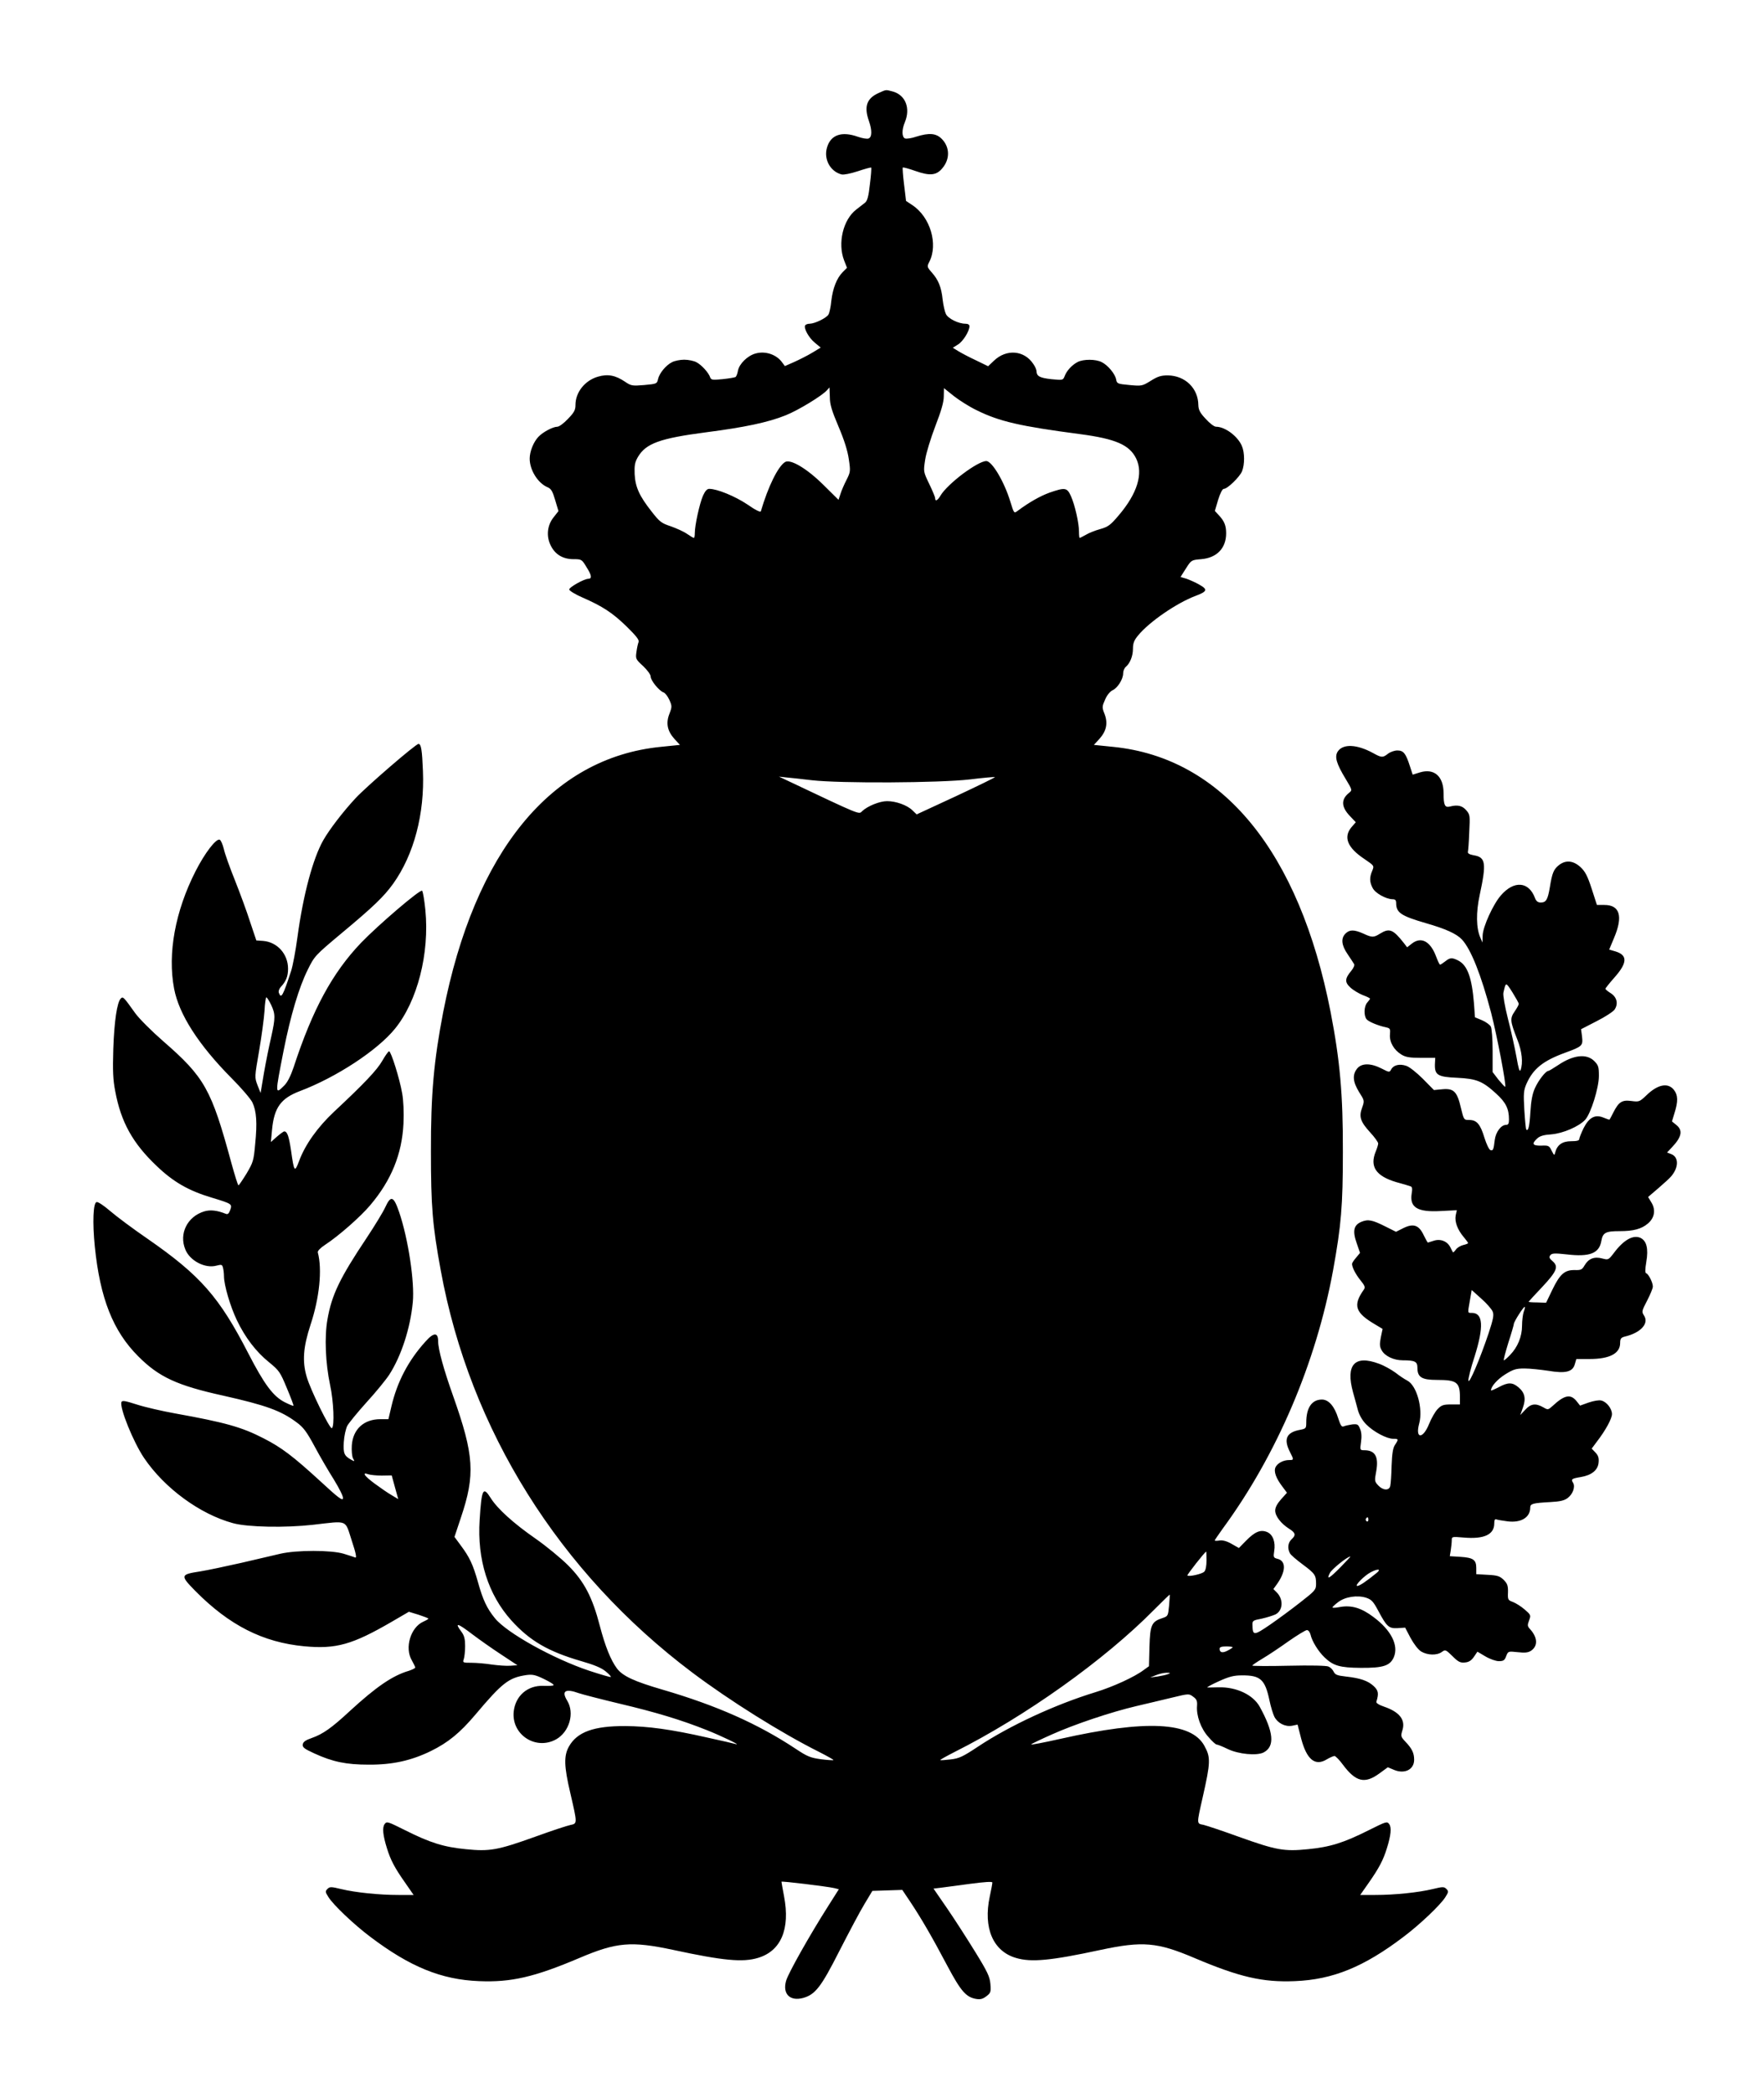
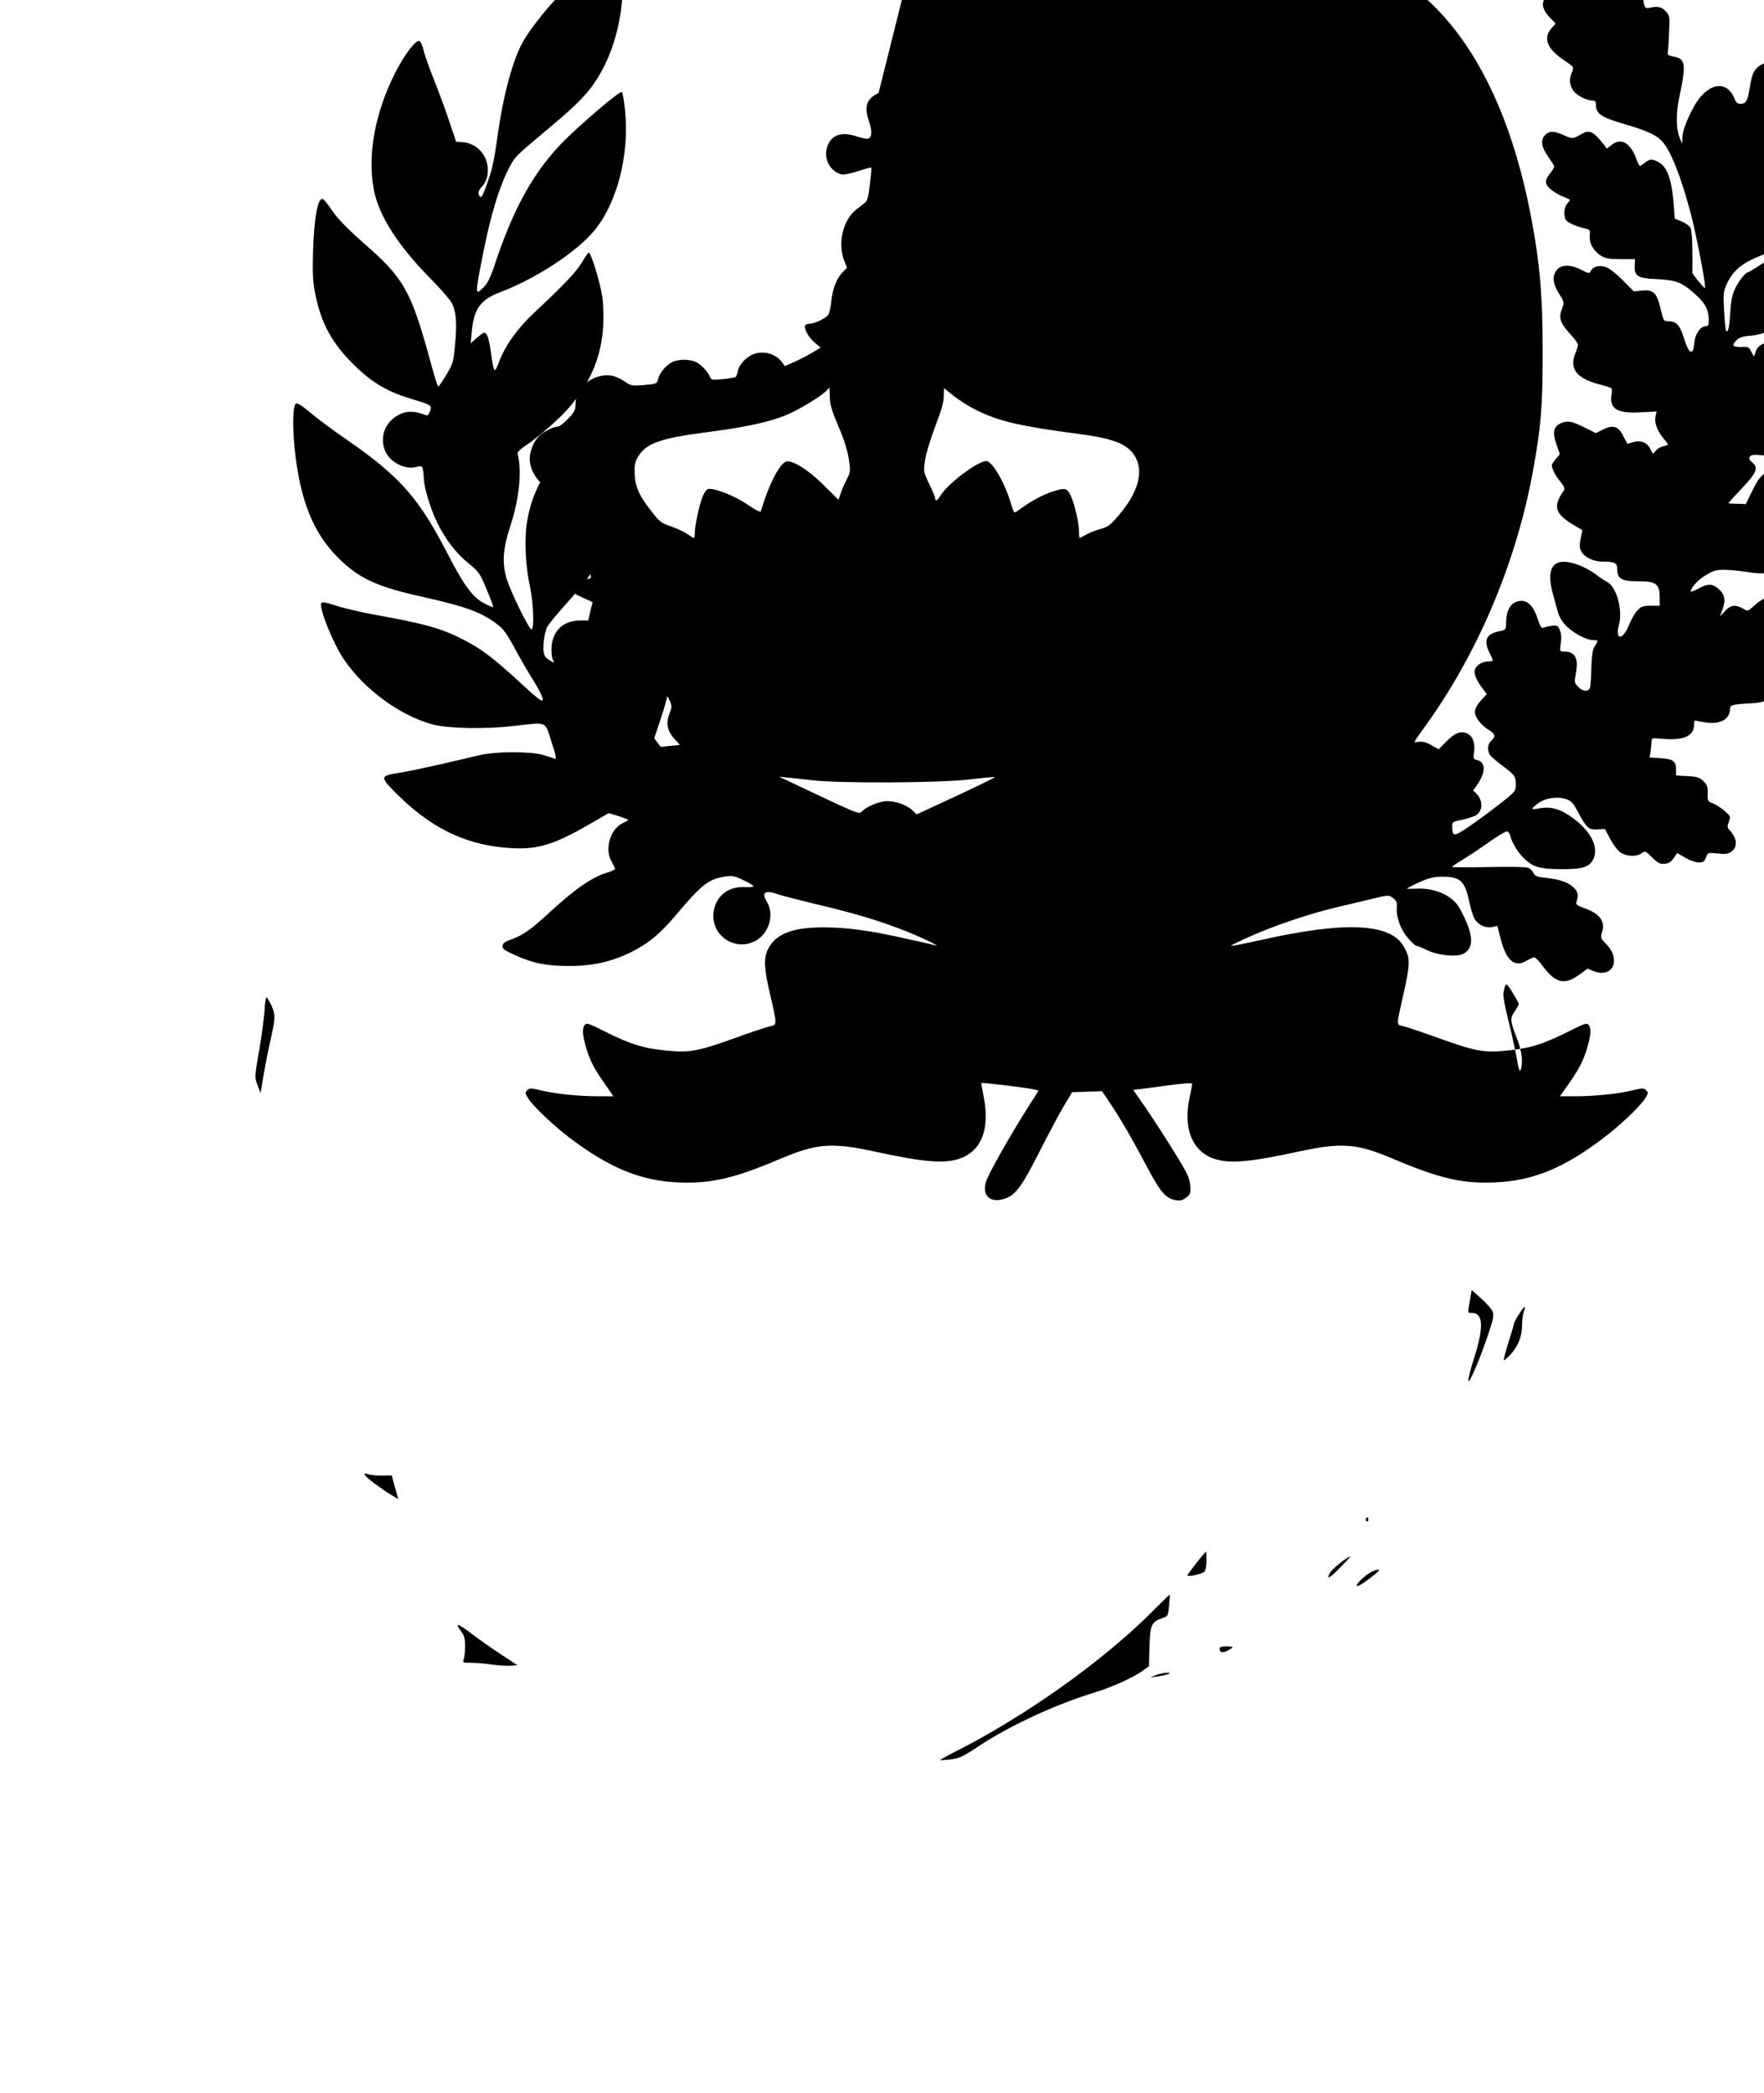
<svg xmlns="http://www.w3.org/2000/svg" version="1.0" width="1079pt" height="1280pt" viewBox="0 0 1079 1280" preserveAspectRatio="xMidYMid meet">
  <g transform="translate(0,1280) scale(0.1,-0.1)" fill="#000000" stroke="none">
-     <path d="M5374 12231 c-73 -33 -90 -83 -59 -171 20 -57 19 -99 -2 -107 -9 -4 -38 1 -64 10 -100 36 -167 13 -190 -64 -22 -72 19 -148 89 -166 14 -3 54 5 100 20 42 14 78 24 81 22 2 -3 -1 -49 -8 -102 -8 -75 -16 -102 -30 -113 -11 -8 -35 -27 -54 -42 -80 -62 -114 -205 -74 -310 l18 -46 -26 -26 c-37 -37 -61 -100 -70 -176 -3 -35 -11 -72 -17 -83 -11 -21 -82 -56 -115 -57 -12 0 -24 -4 -28 -10 -10 -17 22 -76 59 -106 l36 -30 -53 -32 c-28 -17 -78 -42 -109 -56 l-57 -25 -15 20 c-34 50 -103 74 -164 57 -49 -13 -100 -63 -108 -105 -3 -18 -10 -36 -15 -39 -5 -3 -41 -9 -79 -13 -62 -6 -70 -5 -76 11 -9 28 -53 77 -85 93 -15 8 -49 15 -74 15 -25 0 -59 -7 -74 -15 -38 -19 -78 -68 -86 -104 -6 -28 -8 -29 -84 -36 -73 -6 -80 -5 -116 19 -60 41 -107 50 -168 32 -79 -23 -137 -95 -137 -173 0 -31 -8 -46 -46 -85 -25 -27 -54 -48 -65 -48 -27 0 -89 -33 -116 -62 -30 -32 -53 -90 -53 -133 0 -70 50 -150 109 -175 22 -9 31 -24 47 -79 l20 -67 -29 -37 c-40 -49 -47 -117 -18 -174 27 -55 75 -83 139 -83 50 0 51 -1 81 -51 30 -47 33 -69 10 -69 -26 0 -120 -53 -117 -66 2 -8 38 -30 82 -49 121 -53 183 -93 269 -177 59 -58 78 -82 73 -95 -4 -9 -10 -37 -13 -61 -6 -41 -4 -45 41 -86 26 -25 46 -52 46 -64 0 -24 52 -88 79 -97 9 -3 25 -23 35 -45 17 -38 17 -43 1 -85 -23 -58 -13 -106 30 -154 l34 -37 -118 -12 c-669 -67 -1138 -640 -1330 -1622 -57 -296 -76 -501 -75 -855 0 -331 9 -448 60 -725 178 -975 725 -1848 1539 -2460 229 -172 543 -369 777 -486 49 -25 88 -47 86 -49 -2 -2 -36 0 -76 5 -64 9 -83 16 -155 64 -231 153 -484 265 -812 361 -175 51 -245 83 -281 130 -38 51 -72 135 -105 261 -45 174 -95 271 -194 370 -44 44 -134 118 -200 164 -134 93 -232 182 -273 247 -47 75 -56 58 -68 -133 -16 -243 52 -457 194 -615 113 -125 225 -190 428 -249 77 -22 123 -41 148 -62 21 -17 35 -32 32 -35 -2 -2 -61 15 -131 38 -219 73 -506 232 -578 322 -48 59 -73 111 -103 219 -31 110 -52 154 -105 225 l-39 53 39 117 c89 264 81 382 -47 744 -58 163 -92 286 -92 336 0 55 -27 55 -78 -3 -105 -116 -173 -247 -208 -397 l-18 -77 -49 0 c-101 0 -168 -61 -175 -160 -2 -33 1 -66 7 -79 12 -21 11 -21 -11 -9 -43 24 -49 39 -45 108 2 36 12 80 21 99 10 18 63 83 118 144 56 61 118 137 139 169 74 115 129 285 144 443 12 124 -28 388 -83 550 -34 100 -51 106 -85 32 -13 -29 -65 -114 -114 -188 -165 -247 -214 -349 -240 -499 -19 -106 -12 -268 16 -400 22 -101 28 -254 11 -265 -12 -8 -131 234 -154 314 -28 95 -21 182 23 317 55 165 73 339 45 444 -2 9 15 27 44 46 83 54 217 172 276 242 130 153 195 314 204 500 3 70 0 141 -8 185 -15 88 -68 257 -80 257 -5 0 -23 -26 -41 -57 -32 -57 -111 -140 -296 -313 -100 -94 -176 -200 -213 -300 -28 -74 -31 -69 -50 65 -13 86 -23 115 -41 115 -5 0 -25 -15 -45 -32 l-37 -33 7 75 c13 136 54 192 169 236 223 84 475 249 583 382 137 168 212 460 186 726 -6 60 -15 113 -20 118 -11 11 -268 -209 -373 -318 -175 -183 -297 -407 -413 -762 -18 -53 -38 -93 -58 -112 -56 -56 -56 -55 -3 215 43 216 94 387 148 495 41 83 45 87 205 221 197 164 260 225 317 304 127 178 193 427 182 690 -5 128 -11 165 -27 165 -17 0 -319 -261 -385 -332 -77 -83 -160 -191 -198 -258 -63 -112 -122 -331 -157 -588 -11 -84 -29 -179 -39 -210 -50 -153 -61 -173 -75 -135 -4 9 1 25 12 37 32 34 44 65 44 111 0 90 -66 163 -152 170 l-42 3 -38 113 c-20 63 -62 177 -93 255 -31 77 -62 163 -68 192 -7 28 -18 53 -25 56 -22 9 -91 -81 -148 -193 -124 -244 -172 -503 -131 -718 30 -157 148 -342 352 -548 60 -60 117 -127 127 -148 25 -53 30 -124 17 -253 -9 -104 -13 -114 -53 -182 -24 -39 -46 -71 -49 -72 -4 0 -23 62 -44 138 -122 450 -163 523 -417 744 -70 61 -146 137 -170 170 -73 102 -75 104 -89 91 -23 -23 -40 -138 -46 -308 -4 -136 -2 -188 12 -260 35 -188 107 -318 254 -457 101 -97 195 -151 336 -193 125 -38 126 -39 113 -76 -8 -22 -15 -28 -27 -23 -52 21 -94 26 -131 15 -104 -31 -157 -137 -116 -234 28 -69 122 -117 190 -98 31 8 35 7 40 -13 3 -11 6 -35 6 -52 0 -54 39 -186 79 -269 50 -105 118 -194 198 -258 61 -50 67 -59 108 -158 24 -57 42 -105 40 -107 -2 -2 -26 8 -54 22 -70 36 -124 108 -222 298 -178 346 -293 477 -616 701 -89 61 -192 138 -229 170 -37 32 -74 57 -83 55 -21 -4 -26 -124 -11 -273 32 -315 111 -516 265 -670 126 -127 238 -179 520 -241 262 -59 354 -92 450 -164 41 -30 61 -57 109 -146 32 -60 85 -151 118 -203 33 -54 58 -103 56 -115 -2 -17 -28 2 -137 103 -168 154 -239 208 -349 264 -134 69 -235 97 -540 152 -78 14 -183 38 -233 54 -72 23 -91 27 -96 16 -13 -34 72 -244 138 -342 125 -185 342 -344 544 -399 91 -25 321 -29 489 -10 218 25 195 34 237 -95 26 -78 32 -109 22 -105 -7 3 -39 13 -71 23 -76 23 -288 23 -387 0 -38 -9 -146 -34 -240 -56 -93 -21 -206 -45 -250 -52 -123 -19 -124 -24 -30 -120 208 -210 413 -314 666 -338 194 -18 293 9 537 151 l103 60 59 -18 c33 -11 60 -21 60 -24 0 -3 -14 -11 -30 -18 -79 -35 -116 -161 -71 -237 11 -20 21 -40 21 -44 0 -4 -18 -13 -39 -20 -100 -29 -201 -99 -360 -245 -113 -105 -166 -142 -234 -166 -38 -13 -53 -24 -55 -39 -3 -18 9 -27 70 -55 113 -52 196 -69 333 -69 146 -1 261 25 380 83 106 52 178 111 272 222 166 197 205 227 313 243 38 5 56 1 109 -25 35 -17 61 -33 57 -37 -3 -4 -31 -5 -61 -4 -98 4 -173 -61 -183 -159 -13 -141 136 -237 260 -168 81 46 114 161 67 237 -36 59 -11 75 72 45 24 -8 136 -37 249 -64 220 -52 376 -99 534 -162 88 -35 215 -96 176 -85 -9 3 -88 21 -175 40 -221 50 -360 69 -500 70 -193 1 -295 -36 -345 -125 -32 -57 -30 -121 8 -283 44 -190 44 -188 1 -197 -20 -4 -117 -36 -216 -72 -229 -82 -277 -91 -424 -76 -134 13 -218 39 -371 116 -106 53 -112 55 -125 38 -16 -21 -11 -69 14 -149 22 -71 47 -119 109 -207 l54 -78 -92 0 c-119 0 -264 15 -351 36 -62 15 -70 15 -84 1 -14 -14 -14 -19 6 -50 28 -46 156 -168 256 -243 242 -183 434 -262 665 -271 196 -8 337 24 615 142 226 96 315 104 573 49 306 -66 425 -77 518 -49 141 42 198 176 160 376 -9 47 -16 88 -16 90 0 5 280 -29 323 -39 l28 -7 -64 -101 c-114 -179 -247 -415 -259 -460 -22 -80 24 -125 104 -104 75 21 110 66 223 289 58 113 126 242 153 286 l48 80 91 3 92 3 49 -73 c66 -99 133 -214 227 -392 83 -156 115 -192 177 -202 25 -4 40 0 62 17 26 20 28 26 24 75 -4 44 -17 73 -93 196 -48 78 -125 198 -171 265 l-84 122 43 5 c23 3 104 14 180 24 91 12 137 15 137 8 0 -6 -7 -45 -16 -86 -41 -191 20 -334 160 -375 93 -28 212 -17 518 49 258 55 347 47 573 -49 278 -118 419 -150 615 -142 232 9 423 87 665 271 100 75 228 197 256 243 20 31 20 36 6 50 -14 14 -22 14 -84 -1 -87 -21 -232 -36 -351 -36 l-92 0 54 77 c62 89 87 137 109 208 25 80 30 128 14 149 -13 17 -19 15 -125 -38 -153 -77 -237 -103 -371 -116 -147 -15 -195 -6 -424 76 -99 36 -196 68 -216 73 -42 8 -42 2 -5 166 49 217 50 246 11 317 -80 147 -357 161 -880 43 -103 -23 -185 -39 -180 -34 4 4 60 31 123 59 142 64 367 139 520 175 63 15 162 38 219 52 103 25 104 25 130 5 21 -15 25 -26 23 -55 -5 -60 23 -139 69 -190 22 -26 45 -47 51 -47 6 0 36 -12 67 -27 65 -32 179 -43 221 -21 69 37 61 124 -25 280 -41 73 -143 121 -252 118 -32 -1 -62 -1 -68 -1 -5 1 26 18 70 38 64 29 93 36 141 36 114 1 142 -25 169 -153 8 -39 22 -84 30 -100 20 -39 66 -63 109 -55 l33 7 22 -86 c34 -128 85 -170 156 -127 20 12 42 21 48 21 7 -1 30 -24 51 -53 79 -106 134 -119 223 -54 l52 38 38 -16 c65 -27 123 2 123 62 0 41 -13 68 -53 110 -29 31 -30 34 -18 73 18 62 -19 109 -111 141 -33 11 -52 23 -49 31 16 51 12 69 -17 96 -35 32 -80 48 -170 58 -53 6 -65 11 -74 29 -6 13 -20 27 -32 32 -12 6 -110 8 -243 5 -123 -3 -223 -2 -223 1 0 3 28 22 63 43 34 20 106 68 159 106 53 37 104 68 112 68 9 0 18 -12 22 -27 9 -41 48 -104 86 -140 53 -51 93 -63 221 -64 139 -1 180 13 203 66 30 72 -17 165 -125 245 -74 56 -135 74 -206 61 -25 -5 -45 -6 -45 -2 1 3 16 18 35 32 43 33 117 44 171 27 33 -11 44 -23 74 -79 52 -98 65 -110 119 -107 l46 3 33 -63 c21 -38 46 -71 65 -83 39 -23 95 -25 126 -3 22 16 24 15 66 -26 35 -35 48 -41 76 -38 24 2 39 12 55 35 l21 31 49 -29 c27 -16 64 -29 82 -29 28 0 36 5 45 31 12 30 12 30 70 24 44 -5 63 -3 81 8 44 29 42 81 -5 133 -16 17 -17 24 -6 53 12 32 11 34 -27 67 -22 19 -54 39 -72 46 -30 11 -32 14 -30 59 1 41 -4 53 -26 76 -24 23 -38 28 -98 31 l-70 4 0 38 c0 50 -19 63 -97 68 l-65 4 6 37 c3 20 6 47 6 60 0 23 1 23 73 17 124 -11 187 18 187 86 0 21 4 29 13 25 8 -3 39 -8 69 -12 82 -10 138 24 138 84 0 24 15 28 123 34 57 3 85 9 105 24 33 24 49 70 34 94 -14 22 -8 26 47 35 66 11 105 42 109 88 3 29 -2 44 -19 62 l-23 24 32 43 c54 70 92 141 92 168 0 33 -32 75 -65 83 -14 4 -47 -2 -77 -12 l-53 -19 -23 29 c-36 43 -73 36 -145 -31 -28 -25 -29 -25 -58 -8 -46 26 -76 22 -110 -16 l-30 -32 16 45 c20 56 12 92 -27 125 -37 31 -63 32 -122 0 -25 -13 -46 -22 -46 -19 0 24 39 68 87 98 50 31 66 36 118 36 33 0 98 -7 145 -14 107 -18 150 -7 163 41 l9 31 82 0 c122 0 186 34 186 98 0 26 5 33 28 39 98 23 150 80 118 129 -15 23 -14 28 19 91 19 37 35 75 35 86 0 25 -26 76 -40 81 -8 2 -8 22 0 70 14 81 2 129 -36 147 -45 20 -103 -13 -162 -92 -33 -43 -34 -44 -72 -34 -48 13 -84 -1 -108 -43 -15 -26 -22 -29 -60 -28 -61 1 -90 -24 -136 -119 l-39 -81 -54 2 c-29 0 -53 2 -53 4 0 1 36 41 80 87 93 99 105 128 67 161 -21 18 -23 25 -14 37 10 12 26 13 99 5 142 -17 200 6 213 82 9 51 26 60 112 60 84 0 133 13 172 46 41 34 50 83 23 128 l-21 35 62 53 c34 29 70 62 79 73 47 55 47 118 1 136 l-26 10 30 32 c60 63 68 104 26 137 l-26 21 16 53 c22 70 21 108 -4 140 -36 46 -99 34 -168 -33 -42 -40 -45 -41 -92 -35 -58 8 -78 -6 -111 -71 -11 -22 -21 -41 -23 -43 -1 -1 -17 4 -36 12 -52 22 -89 2 -123 -65 -14 -29 -26 -59 -26 -66 0 -9 -15 -13 -50 -13 -53 0 -85 -22 -97 -68 -5 -21 -6 -21 -22 10 -15 31 -19 33 -64 31 -53 -1 -60 11 -24 44 16 15 40 22 87 25 71 6 168 48 206 89 35 38 84 196 84 268 0 56 -3 66 -29 92 -47 46 -128 37 -221 -26 -29 -19 -55 -35 -59 -35 -16 0 -61 -58 -82 -105 -16 -35 -24 -79 -28 -147 -5 -87 -13 -119 -25 -107 -3 3 -8 56 -12 120 -6 102 -4 120 13 160 41 92 100 140 236 190 107 39 110 43 104 99 l-6 45 95 49 c52 26 102 59 110 71 24 36 14 76 -23 100 -18 11 -32 23 -33 27 0 4 24 34 54 68 81 91 83 138 7 161 l-38 11 30 72 c56 132 35 201 -59 201 l-46 0 -32 99 c-26 80 -40 106 -69 133 -44 40 -90 44 -131 12 -33 -26 -42 -49 -56 -136 -13 -77 -23 -93 -56 -93 -17 0 -28 8 -35 28 -38 101 -128 108 -208 16 -47 -53 -111 -193 -112 -246 l-1 -43 -13 30 c-26 59 -27 155 -4 261 42 196 37 231 -37 243 -27 5 -38 12 -35 22 2 8 6 61 8 119 5 101 5 107 -18 134 -25 29 -54 35 -100 23 -31 -8 -39 8 -39 81 0 104 -57 154 -144 128 l-45 -14 -17 52 c-25 78 -39 96 -77 96 -17 0 -43 -9 -57 -20 -32 -25 -39 -25 -91 4 -99 54 -184 58 -216 10 -21 -32 -9 -74 48 -168 41 -68 41 -69 21 -85 -50 -40 -49 -86 6 -143 l35 -37 -27 -31 c-50 -61 -24 -125 80 -194 60 -41 60 -41 48 -71 -18 -41 -17 -70 2 -106 16 -32 81 -68 122 -69 17 0 22 -6 22 -24 0 -58 30 -78 181 -122 122 -35 188 -65 221 -100 56 -60 118 -218 179 -449 36 -140 94 -443 86 -452 -2 -2 -20 18 -41 43 l-36 47 0 129 c0 73 -5 138 -11 149 -6 11 -30 29 -54 39 l-43 18 -6 84 c-13 159 -40 234 -96 263 -38 19 -50 19 -80 -5 -14 -11 -28 -20 -31 -20 -4 0 -14 21 -24 48 -35 95 -92 126 -150 80 l-28 -22 -19 25 c-67 85 -89 94 -146 59 -40 -25 -49 -25 -103 0 -56 25 -84 25 -109 0 -29 -29 -25 -71 13 -126 18 -27 36 -54 40 -61 4 -6 -4 -24 -17 -40 -40 -48 -42 -70 -6 -103 17 -16 51 -36 75 -46 25 -9 45 -19 45 -22 0 -3 -8 -14 -17 -24 -20 -22 -22 -80 -4 -102 12 -15 72 -40 121 -50 23 -5 25 -10 22 -43 -4 -46 24 -95 70 -123 26 -16 51 -20 120 -20 l87 0 -2 -39 c-2 -66 17 -78 136 -83 119 -6 155 -20 240 -98 58 -53 77 -92 77 -157 0 -25 -4 -33 -18 -33 -30 0 -63 -44 -69 -92 -7 -60 -10 -68 -27 -62 -8 3 -24 37 -36 75 -25 83 -47 109 -93 109 -33 0 -33 0 -51 74 -23 99 -43 120 -112 114 l-53 -5 -68 69 c-37 37 -82 73 -101 79 -41 14 -78 5 -92 -21 -11 -20 -11 -20 -60 5 -67 34 -122 33 -149 -1 -30 -38 -26 -81 12 -143 33 -52 34 -53 19 -95 -21 -56 -11 -86 48 -151 28 -30 50 -61 50 -69 0 -7 -7 -30 -15 -49 -38 -92 1 -150 125 -187 41 -11 81 -23 88 -26 10 -3 12 -15 7 -43 -14 -86 35 -116 177 -108 l99 5 -7 -32 c-7 -38 11 -87 49 -132 15 -18 27 -34 27 -37 0 -3 -13 -8 -30 -12 -16 -4 -37 -16 -45 -28 -8 -11 -16 -19 -18 -16 -1 2 -9 16 -16 31 -19 37 -61 53 -102 39 -18 -6 -34 -11 -35 -11 -2 0 -13 20 -25 44 -29 63 -63 75 -124 45 l-46 -23 -62 31 c-83 42 -108 47 -150 30 -47 -20 -55 -56 -28 -132 l20 -58 -24 -29 c-14 -16 -25 -33 -25 -38 0 -21 22 -64 52 -101 27 -33 30 -43 20 -57 -68 -96 -53 -141 70 -213 l45 -27 -11 -52 c-8 -42 -7 -57 5 -78 19 -36 74 -62 129 -62 76 0 90 -8 90 -46 0 -58 27 -74 120 -74 121 0 140 -14 140 -107 l0 -43 -54 0 c-47 0 -59 -4 -82 -28 -15 -15 -39 -57 -53 -92 -38 -94 -86 -91 -60 4 24 90 -15 232 -73 262 -16 8 -49 30 -73 49 -25 18 -69 43 -100 54 -149 56 -205 -6 -159 -174 9 -33 23 -82 30 -110 9 -31 27 -63 51 -87 44 -45 125 -88 165 -88 33 0 34 -2 11 -37 -13 -19 -18 -53 -21 -127 -1 -56 -5 -111 -8 -124 -6 -30 -44 -29 -74 3 -22 24 -23 28 -12 86 16 89 -6 129 -73 129 -26 0 -27 1 -20 50 5 33 3 62 -6 81 -11 28 -16 30 -48 27 -20 -3 -43 -8 -52 -12 -12 -5 -19 5 -33 48 -23 75 -59 116 -100 116 -62 0 -96 -50 -96 -141 0 -35 -2 -37 -37 -44 -84 -15 -103 -56 -63 -135 25 -49 25 -50 -5 -50 -35 0 -71 -19 -83 -44 -12 -26 3 -68 44 -121 l26 -35 -36 -40 c-24 -27 -36 -50 -36 -69 0 -34 36 -80 85 -111 40 -25 43 -39 15 -65 -22 -20 -26 -55 -10 -85 5 -10 41 -41 79 -69 75 -56 81 -65 81 -119 0 -35 -6 -42 -96 -112 -52 -41 -136 -103 -187 -138 -98 -67 -105 -67 -106 0 -1 25 3 28 57 38 31 7 69 19 84 26 46 24 50 92 7 135 l-20 20 21 29 c56 78 58 143 4 156 -24 6 -26 10 -20 47 9 56 -8 102 -44 117 -40 16 -74 2 -129 -54 l-43 -44 -44 25 c-29 17 -55 24 -74 21 -17 -3 -30 -2 -30 0 0 3 22 34 48 71 332 452 572 1015 676 1581 50 276 60 394 60 725 1 354 -18 560 -75 855 -192 982 -662 1555 -1330 1622 l-118 12 34 37 c43 48 53 96 31 153 -16 40 -15 45 4 88 11 26 30 49 45 56 31 14 65 68 65 103 0 15 7 32 16 40 26 22 44 66 44 111 0 34 7 52 32 82 68 83 236 198 350 241 72 27 77 39 26 68 -24 14 -60 30 -80 37 l-37 11 33 52 c33 52 34 52 94 57 95 8 152 67 152 158 0 48 -11 75 -46 112 l-23 25 20 68 c13 41 26 67 35 67 22 0 96 72 111 107 17 42 17 115 -1 156 -26 60 -103 117 -158 117 -11 0 -39 21 -63 48 -35 37 -44 55 -45 84 -1 103 -80 180 -186 182 -42 0 -62 -6 -105 -33 -52 -32 -55 -33 -130 -26 -74 7 -77 8 -82 35 -7 34 -50 86 -88 105 -36 19 -112 19 -147 1 -35 -18 -68 -54 -80 -87 -10 -25 -11 -25 -83 -18 -70 8 -88 18 -89 49 0 8 -8 28 -19 43 -55 85 -165 94 -241 21 l-36 -34 -74 36 c-41 19 -90 45 -108 56 l-34 21 32 20 c31 19 70 82 70 112 0 9 -9 15 -25 15 -42 0 -105 31 -119 59 -7 14 -16 54 -20 88 -8 77 -26 121 -67 167 -29 33 -29 36 -15 64 56 108 6 275 -103 347 l-39 26 -12 100 c-7 55 -10 102 -8 104 3 3 38 -7 78 -21 88 -31 128 -27 164 17 48 56 46 130 -4 180 -34 34 -76 38 -156 13 -28 -10 -59 -14 -68 -11 -20 8 -21 53 -1 100 35 85 4 165 -73 187 -46 12 -39 13 -88 -9z m-298 -1859 c0 -45 11 -82 53 -181 35 -82 56 -149 63 -200 11 -73 10 -78 -14 -126 -14 -27 -31 -66 -37 -86 l-12 -36 -92 91 c-102 101 -202 160 -235 140 -43 -27 -103 -148 -148 -301 -2 -8 -33 7 -83 42 -75 50 -184 95 -233 95 -13 0 -25 -13 -38 -42 -21 -48 -50 -181 -50 -228 0 -16 -2 -30 -6 -30 -3 0 -22 11 -42 25 -20 14 -65 34 -99 46 -57 19 -68 27 -117 90 -75 95 -100 150 -104 229 -2 53 1 72 20 105 49 83 134 114 417 151 234 30 381 61 487 104 76 30 227 122 254 155 7 8 13 15 14 15 0 0 1 -26 2 -58z m898 -81 c139 -69 266 -98 631 -146 220 -29 304 -66 345 -150 44 -92 7 -213 -107 -347 -50 -59 -64 -70 -113 -84 -30 -8 -70 -24 -88 -35 -18 -10 -35 -19 -38 -19 -2 0 -4 17 -4 38 0 53 -25 163 -49 217 -24 53 -35 55 -131 22 -57 -21 -122 -57 -196 -112 -21 -16 -22 -15 -44 57 -37 122 -112 248 -147 248 -53 0 -238 -140 -280 -211 -18 -31 -33 -38 -33 -16 0 7 -16 46 -36 87 -36 75 -36 75 -25 148 6 41 34 131 62 205 36 93 52 147 52 183 l1 50 60 -48 c33 -26 96 -66 140 -87z m-1009 -2263 c173 -20 783 -17 969 5 81 10 150 16 152 14 2 -2 -105 -54 -237 -116 l-242 -112 -26 25 c-33 32 -101 56 -155 56 -45 0 -119 -30 -152 -61 -22 -21 2 -31 -469 192 l-40 19 45 -5 c25 -2 95 -10 155 -17z m4325 -1368 c0 -5 -11 -26 -25 -46 -30 -44 -28 -59 16 -172 29 -72 36 -144 20 -187 -6 -14 -13 10 -25 80 -10 55 -33 160 -52 233 -20 79 -31 145 -28 160 15 67 14 67 55 3 21 -34 39 -66 39 -71z m-7632 -5 c27 -57 27 -80 1 -197 -12 -51 -32 -149 -44 -218 l-21 -125 -19 48 c-18 48 -18 49 10 210 15 88 30 198 33 244 2 46 8 83 11 83 4 0 17 -20 29 -45z m7472 -1876 c9 -21 5 -44 -25 -135 -52 -155 -119 -313 -123 -288 -2 11 15 78 38 148 57 182 52 266 -17 266 -27 0 -26 -4 -12 76 l11 64 59 -53 c32 -28 63 -64 69 -78z m190 -3 c-5 -15 -10 -53 -10 -84 0 -67 -27 -132 -73 -179 -17 -18 -34 -33 -38 -33 -4 0 9 48 27 107 19 58 34 111 34 116 0 13 61 109 67 104 2 -2 -1 -16 -7 -31z m-6985 -1001 l61 1 20 -73 20 -72 -40 24 c-23 13 -69 45 -103 70 -64 47 -82 73 -40 58 12 -4 49 -8 82 -8z m6035 -271 c0 -8 -5 -12 -10 -9 -6 4 -8 11 -5 16 9 14 15 11 15 -7z m-990 -248 c0 -34 -5 -60 -14 -69 -14 -14 -94 -32 -103 -23 -4 3 107 145 115 146 1 0 2 -24 2 -54z m820 -41 c-70 -71 -89 -81 -65 -35 13 24 107 100 125 100 2 0 -25 -29 -60 -65z m220 -36 c-64 -52 -104 -79 -118 -79 -19 0 44 64 83 84 44 23 66 20 35 -5z m-1269 -199 c-6 -63 -7 -65 -39 -76 -68 -22 -77 -41 -81 -175 l-3 -120 -32 -23 c-55 -42 -188 -103 -296 -136 -245 -75 -524 -204 -718 -333 -92 -61 -115 -72 -167 -78 -33 -4 -62 -6 -64 -4 -1 2 38 24 87 49 434 218 918 563 1221 870 52 52 95 94 96 93 1 -1 -1 -31 -4 -67z m-4260 -177 c41 -31 119 -86 174 -122 l100 -66 -43 -3 c-24 -2 -75 2 -112 7 -38 6 -94 11 -125 11 -54 0 -56 1 -48 23 4 12 8 48 8 79 0 43 -5 64 -22 87 -45 60 -26 56 68 -16z m4649 -78 c0 -2 -14 -12 -30 -20 -32 -17 -50 -13 -50 11 0 10 12 14 40 14 22 0 40 -2 40 -5z m-395 -164 c-11 -5 -40 -11 -65 -15 l-45 -6 35 14 c19 8 49 15 65 15 25 0 27 -2 10 -8z" />
+     <path d="M5374 12231 c-73 -33 -90 -83 -59 -171 20 -57 19 -99 -2 -107 -9 -4 -38 1 -64 10 -100 36 -167 13 -190 -64 -22 -72 19 -148 89 -166 14 -3 54 5 100 20 42 14 78 24 81 22 2 -3 -1 -49 -8 -102 -8 -75 -16 -102 -30 -113 -11 -8 -35 -27 -54 -42 -80 -62 -114 -205 -74 -310 l18 -46 -26 -26 c-37 -37 -61 -100 -70 -176 -3 -35 -11 -72 -17 -83 -11 -21 -82 -56 -115 -57 -12 0 -24 -4 -28 -10 -10 -17 22 -76 59 -106 l36 -30 -53 -32 c-28 -17 -78 -42 -109 -56 l-57 -25 -15 20 c-34 50 -103 74 -164 57 -49 -13 -100 -63 -108 -105 -3 -18 -10 -36 -15 -39 -5 -3 -41 -9 -79 -13 -62 -6 -70 -5 -76 11 -9 28 -53 77 -85 93 -15 8 -49 15 -74 15 -25 0 -59 -7 -74 -15 -38 -19 -78 -68 -86 -104 -6 -28 -8 -29 -84 -36 -73 -6 -80 -5 -116 19 -60 41 -107 50 -168 32 -79 -23 -137 -95 -137 -173 0 -31 -8 -46 -46 -85 -25 -27 -54 -48 -65 -48 -27 0 -89 -33 -116 -62 -30 -32 -53 -90 -53 -133 0 -70 50 -150 109 -175 22 -9 31 -24 47 -79 l20 -67 -29 -37 c-40 -49 -47 -117 -18 -174 27 -55 75 -83 139 -83 50 0 51 -1 81 -51 30 -47 33 -69 10 -69 -26 0 -120 -53 -117 -66 2 -8 38 -30 82 -49 121 -53 183 -93 269 -177 59 -58 78 -82 73 -95 -4 -9 -10 -37 -13 -61 -6 -41 -4 -45 41 -86 26 -25 46 -52 46 -64 0 -24 52 -88 79 -97 9 -3 25 -23 35 -45 17 -38 17 -43 1 -85 -23 -58 -13 -106 30 -154 l34 -37 -118 -12 l-39 53 39 117 c89 264 81 382 -47 744 -58 163 -92 286 -92 336 0 55 -27 55 -78 -3 -105 -116 -173 -247 -208 -397 l-18 -77 -49 0 c-101 0 -168 -61 -175 -160 -2 -33 1 -66 7 -79 12 -21 11 -21 -11 -9 -43 24 -49 39 -45 108 2 36 12 80 21 99 10 18 63 83 118 144 56 61 118 137 139 169 74 115 129 285 144 443 12 124 -28 388 -83 550 -34 100 -51 106 -85 32 -13 -29 -65 -114 -114 -188 -165 -247 -214 -349 -240 -499 -19 -106 -12 -268 16 -400 22 -101 28 -254 11 -265 -12 -8 -131 234 -154 314 -28 95 -21 182 23 317 55 165 73 339 45 444 -2 9 15 27 44 46 83 54 217 172 276 242 130 153 195 314 204 500 3 70 0 141 -8 185 -15 88 -68 257 -80 257 -5 0 -23 -26 -41 -57 -32 -57 -111 -140 -296 -313 -100 -94 -176 -200 -213 -300 -28 -74 -31 -69 -50 65 -13 86 -23 115 -41 115 -5 0 -25 -15 -45 -32 l-37 -33 7 75 c13 136 54 192 169 236 223 84 475 249 583 382 137 168 212 460 186 726 -6 60 -15 113 -20 118 -11 11 -268 -209 -373 -318 -175 -183 -297 -407 -413 -762 -18 -53 -38 -93 -58 -112 -56 -56 -56 -55 -3 215 43 216 94 387 148 495 41 83 45 87 205 221 197 164 260 225 317 304 127 178 193 427 182 690 -5 128 -11 165 -27 165 -17 0 -319 -261 -385 -332 -77 -83 -160 -191 -198 -258 -63 -112 -122 -331 -157 -588 -11 -84 -29 -179 -39 -210 -50 -153 -61 -173 -75 -135 -4 9 1 25 12 37 32 34 44 65 44 111 0 90 -66 163 -152 170 l-42 3 -38 113 c-20 63 -62 177 -93 255 -31 77 -62 163 -68 192 -7 28 -18 53 -25 56 -22 9 -91 -81 -148 -193 -124 -244 -172 -503 -131 -718 30 -157 148 -342 352 -548 60 -60 117 -127 127 -148 25 -53 30 -124 17 -253 -9 -104 -13 -114 -53 -182 -24 -39 -46 -71 -49 -72 -4 0 -23 62 -44 138 -122 450 -163 523 -417 744 -70 61 -146 137 -170 170 -73 102 -75 104 -89 91 -23 -23 -40 -138 -46 -308 -4 -136 -2 -188 12 -260 35 -188 107 -318 254 -457 101 -97 195 -151 336 -193 125 -38 126 -39 113 -76 -8 -22 -15 -28 -27 -23 -52 21 -94 26 -131 15 -104 -31 -157 -137 -116 -234 28 -69 122 -117 190 -98 31 8 35 7 40 -13 3 -11 6 -35 6 -52 0 -54 39 -186 79 -269 50 -105 118 -194 198 -258 61 -50 67 -59 108 -158 24 -57 42 -105 40 -107 -2 -2 -26 8 -54 22 -70 36 -124 108 -222 298 -178 346 -293 477 -616 701 -89 61 -192 138 -229 170 -37 32 -74 57 -83 55 -21 -4 -26 -124 -11 -273 32 -315 111 -516 265 -670 126 -127 238 -179 520 -241 262 -59 354 -92 450 -164 41 -30 61 -57 109 -146 32 -60 85 -151 118 -203 33 -54 58 -103 56 -115 -2 -17 -28 2 -137 103 -168 154 -239 208 -349 264 -134 69 -235 97 -540 152 -78 14 -183 38 -233 54 -72 23 -91 27 -96 16 -13 -34 72 -244 138 -342 125 -185 342 -344 544 -399 91 -25 321 -29 489 -10 218 25 195 34 237 -95 26 -78 32 -109 22 -105 -7 3 -39 13 -71 23 -76 23 -288 23 -387 0 -38 -9 -146 -34 -240 -56 -93 -21 -206 -45 -250 -52 -123 -19 -124 -24 -30 -120 208 -210 413 -314 666 -338 194 -18 293 9 537 151 l103 60 59 -18 c33 -11 60 -21 60 -24 0 -3 -14 -11 -30 -18 -79 -35 -116 -161 -71 -237 11 -20 21 -40 21 -44 0 -4 -18 -13 -39 -20 -100 -29 -201 -99 -360 -245 -113 -105 -166 -142 -234 -166 -38 -13 -53 -24 -55 -39 -3 -18 9 -27 70 -55 113 -52 196 -69 333 -69 146 -1 261 25 380 83 106 52 178 111 272 222 166 197 205 227 313 243 38 5 56 1 109 -25 35 -17 61 -33 57 -37 -3 -4 -31 -5 -61 -4 -98 4 -173 -61 -183 -159 -13 -141 136 -237 260 -168 81 46 114 161 67 237 -36 59 -11 75 72 45 24 -8 136 -37 249 -64 220 -52 376 -99 534 -162 88 -35 215 -96 176 -85 -9 3 -88 21 -175 40 -221 50 -360 69 -500 70 -193 1 -295 -36 -345 -125 -32 -57 -30 -121 8 -283 44 -190 44 -188 1 -197 -20 -4 -117 -36 -216 -72 -229 -82 -277 -91 -424 -76 -134 13 -218 39 -371 116 -106 53 -112 55 -125 38 -16 -21 -11 -69 14 -149 22 -71 47 -119 109 -207 l54 -78 -92 0 c-119 0 -264 15 -351 36 -62 15 -70 15 -84 1 -14 -14 -14 -19 6 -50 28 -46 156 -168 256 -243 242 -183 434 -262 665 -271 196 -8 337 24 615 142 226 96 315 104 573 49 306 -66 425 -77 518 -49 141 42 198 176 160 376 -9 47 -16 88 -16 90 0 5 280 -29 323 -39 l28 -7 -64 -101 c-114 -179 -247 -415 -259 -460 -22 -80 24 -125 104 -104 75 21 110 66 223 289 58 113 126 242 153 286 l48 80 91 3 92 3 49 -73 c66 -99 133 -214 227 -392 83 -156 115 -192 177 -202 25 -4 40 0 62 17 26 20 28 26 24 75 -4 44 -17 73 -93 196 -48 78 -125 198 -171 265 l-84 122 43 5 c23 3 104 14 180 24 91 12 137 15 137 8 0 -6 -7 -45 -16 -86 -41 -191 20 -334 160 -375 93 -28 212 -17 518 49 258 55 347 47 573 -49 278 -118 419 -150 615 -142 232 9 423 87 665 271 100 75 228 197 256 243 20 31 20 36 6 50 -14 14 -22 14 -84 -1 -87 -21 -232 -36 -351 -36 l-92 0 54 77 c62 89 87 137 109 208 25 80 30 128 14 149 -13 17 -19 15 -125 -38 -153 -77 -237 -103 -371 -116 -147 -15 -195 -6 -424 76 -99 36 -196 68 -216 73 -42 8 -42 2 -5 166 49 217 50 246 11 317 -80 147 -357 161 -880 43 -103 -23 -185 -39 -180 -34 4 4 60 31 123 59 142 64 367 139 520 175 63 15 162 38 219 52 103 25 104 25 130 5 21 -15 25 -26 23 -55 -5 -60 23 -139 69 -190 22 -26 45 -47 51 -47 6 0 36 -12 67 -27 65 -32 179 -43 221 -21 69 37 61 124 -25 280 -41 73 -143 121 -252 118 -32 -1 -62 -1 -68 -1 -5 1 26 18 70 38 64 29 93 36 141 36 114 1 142 -25 169 -153 8 -39 22 -84 30 -100 20 -39 66 -63 109 -55 l33 7 22 -86 c34 -128 85 -170 156 -127 20 12 42 21 48 21 7 -1 30 -24 51 -53 79 -106 134 -119 223 -54 l52 38 38 -16 c65 -27 123 2 123 62 0 41 -13 68 -53 110 -29 31 -30 34 -18 73 18 62 -19 109 -111 141 -33 11 -52 23 -49 31 16 51 12 69 -17 96 -35 32 -80 48 -170 58 -53 6 -65 11 -74 29 -6 13 -20 27 -32 32 -12 6 -110 8 -243 5 -123 -3 -223 -2 -223 1 0 3 28 22 63 43 34 20 106 68 159 106 53 37 104 68 112 68 9 0 18 -12 22 -27 9 -41 48 -104 86 -140 53 -51 93 -63 221 -64 139 -1 180 13 203 66 30 72 -17 165 -125 245 -74 56 -135 74 -206 61 -25 -5 -45 -6 -45 -2 1 3 16 18 35 32 43 33 117 44 171 27 33 -11 44 -23 74 -79 52 -98 65 -110 119 -107 l46 3 33 -63 c21 -38 46 -71 65 -83 39 -23 95 -25 126 -3 22 16 24 15 66 -26 35 -35 48 -41 76 -38 24 2 39 12 55 35 l21 31 49 -29 c27 -16 64 -29 82 -29 28 0 36 5 45 31 12 30 12 30 70 24 44 -5 63 -3 81 8 44 29 42 81 -5 133 -16 17 -17 24 -6 53 12 32 11 34 -27 67 -22 19 -54 39 -72 46 -30 11 -32 14 -30 59 1 41 -4 53 -26 76 -24 23 -38 28 -98 31 l-70 4 0 38 c0 50 -19 63 -97 68 l-65 4 6 37 c3 20 6 47 6 60 0 23 1 23 73 17 124 -11 187 18 187 86 0 21 4 29 13 25 8 -3 39 -8 69 -12 82 -10 138 24 138 84 0 24 15 28 123 34 57 3 85 9 105 24 33 24 49 70 34 94 -14 22 -8 26 47 35 66 11 105 42 109 88 3 29 -2 44 -19 62 l-23 24 32 43 c54 70 92 141 92 168 0 33 -32 75 -65 83 -14 4 -47 -2 -77 -12 l-53 -19 -23 29 c-36 43 -73 36 -145 -31 -28 -25 -29 -25 -58 -8 -46 26 -76 22 -110 -16 l-30 -32 16 45 c20 56 12 92 -27 125 -37 31 -63 32 -122 0 -25 -13 -46 -22 -46 -19 0 24 39 68 87 98 50 31 66 36 118 36 33 0 98 -7 145 -14 107 -18 150 -7 163 41 l9 31 82 0 c122 0 186 34 186 98 0 26 5 33 28 39 98 23 150 80 118 129 -15 23 -14 28 19 91 19 37 35 75 35 86 0 25 -26 76 -40 81 -8 2 -8 22 0 70 14 81 2 129 -36 147 -45 20 -103 -13 -162 -92 -33 -43 -34 -44 -72 -34 -48 13 -84 -1 -108 -43 -15 -26 -22 -29 -60 -28 -61 1 -90 -24 -136 -119 l-39 -81 -54 2 c-29 0 -53 2 -53 4 0 1 36 41 80 87 93 99 105 128 67 161 -21 18 -23 25 -14 37 10 12 26 13 99 5 142 -17 200 6 213 82 9 51 26 60 112 60 84 0 133 13 172 46 41 34 50 83 23 128 l-21 35 62 53 c34 29 70 62 79 73 47 55 47 118 1 136 l-26 10 30 32 c60 63 68 104 26 137 l-26 21 16 53 c22 70 21 108 -4 140 -36 46 -99 34 -168 -33 -42 -40 -45 -41 -92 -35 -58 8 -78 -6 -111 -71 -11 -22 -21 -41 -23 -43 -1 -1 -17 4 -36 12 -52 22 -89 2 -123 -65 -14 -29 -26 -59 -26 -66 0 -9 -15 -13 -50 -13 -53 0 -85 -22 -97 -68 -5 -21 -6 -21 -22 10 -15 31 -19 33 -64 31 -53 -1 -60 11 -24 44 16 15 40 22 87 25 71 6 168 48 206 89 35 38 84 196 84 268 0 56 -3 66 -29 92 -47 46 -128 37 -221 -26 -29 -19 -55 -35 -59 -35 -16 0 -61 -58 -82 -105 -16 -35 -24 -79 -28 -147 -5 -87 -13 -119 -25 -107 -3 3 -8 56 -12 120 -6 102 -4 120 13 160 41 92 100 140 236 190 107 39 110 43 104 99 l-6 45 95 49 c52 26 102 59 110 71 24 36 14 76 -23 100 -18 11 -32 23 -33 27 0 4 24 34 54 68 81 91 83 138 7 161 l-38 11 30 72 c56 132 35 201 -59 201 l-46 0 -32 99 c-26 80 -40 106 -69 133 -44 40 -90 44 -131 12 -33 -26 -42 -49 -56 -136 -13 -77 -23 -93 -56 -93 -17 0 -28 8 -35 28 -38 101 -128 108 -208 16 -47 -53 -111 -193 -112 -246 l-1 -43 -13 30 c-26 59 -27 155 -4 261 42 196 37 231 -37 243 -27 5 -38 12 -35 22 2 8 6 61 8 119 5 101 5 107 -18 134 -25 29 -54 35 -100 23 -31 -8 -39 8 -39 81 0 104 -57 154 -144 128 l-45 -14 -17 52 c-25 78 -39 96 -77 96 -17 0 -43 -9 -57 -20 -32 -25 -39 -25 -91 4 -99 54 -184 58 -216 10 -21 -32 -9 -74 48 -168 41 -68 41 -69 21 -85 -50 -40 -49 -86 6 -143 l35 -37 -27 -31 c-50 -61 -24 -125 80 -194 60 -41 60 -41 48 -71 -18 -41 -17 -70 2 -106 16 -32 81 -68 122 -69 17 0 22 -6 22 -24 0 -58 30 -78 181 -122 122 -35 188 -65 221 -100 56 -60 118 -218 179 -449 36 -140 94 -443 86 -452 -2 -2 -20 18 -41 43 l-36 47 0 129 c0 73 -5 138 -11 149 -6 11 -30 29 -54 39 l-43 18 -6 84 c-13 159 -40 234 -96 263 -38 19 -50 19 -80 -5 -14 -11 -28 -20 -31 -20 -4 0 -14 21 -24 48 -35 95 -92 126 -150 80 l-28 -22 -19 25 c-67 85 -89 94 -146 59 -40 -25 -49 -25 -103 0 -56 25 -84 25 -109 0 -29 -29 -25 -71 13 -126 18 -27 36 -54 40 -61 4 -6 -4 -24 -17 -40 -40 -48 -42 -70 -6 -103 17 -16 51 -36 75 -46 25 -9 45 -19 45 -22 0 -3 -8 -14 -17 -24 -20 -22 -22 -80 -4 -102 12 -15 72 -40 121 -50 23 -5 25 -10 22 -43 -4 -46 24 -95 70 -123 26 -16 51 -20 120 -20 l87 0 -2 -39 c-2 -66 17 -78 136 -83 119 -6 155 -20 240 -98 58 -53 77 -92 77 -157 0 -25 -4 -33 -18 -33 -30 0 -63 -44 -69 -92 -7 -60 -10 -68 -27 -62 -8 3 -24 37 -36 75 -25 83 -47 109 -93 109 -33 0 -33 0 -51 74 -23 99 -43 120 -112 114 l-53 -5 -68 69 c-37 37 -82 73 -101 79 -41 14 -78 5 -92 -21 -11 -20 -11 -20 -60 5 -67 34 -122 33 -149 -1 -30 -38 -26 -81 12 -143 33 -52 34 -53 19 -95 -21 -56 -11 -86 48 -151 28 -30 50 -61 50 -69 0 -7 -7 -30 -15 -49 -38 -92 1 -150 125 -187 41 -11 81 -23 88 -26 10 -3 12 -15 7 -43 -14 -86 35 -116 177 -108 l99 5 -7 -32 c-7 -38 11 -87 49 -132 15 -18 27 -34 27 -37 0 -3 -13 -8 -30 -12 -16 -4 -37 -16 -45 -28 -8 -11 -16 -19 -18 -16 -1 2 -9 16 -16 31 -19 37 -61 53 -102 39 -18 -6 -34 -11 -35 -11 -2 0 -13 20 -25 44 -29 63 -63 75 -124 45 l-46 -23 -62 31 c-83 42 -108 47 -150 30 -47 -20 -55 -56 -28 -132 l20 -58 -24 -29 c-14 -16 -25 -33 -25 -38 0 -21 22 -64 52 -101 27 -33 30 -43 20 -57 -68 -96 -53 -141 70 -213 l45 -27 -11 -52 c-8 -42 -7 -57 5 -78 19 -36 74 -62 129 -62 76 0 90 -8 90 -46 0 -58 27 -74 120 -74 121 0 140 -14 140 -107 l0 -43 -54 0 c-47 0 -59 -4 -82 -28 -15 -15 -39 -57 -53 -92 -38 -94 -86 -91 -60 4 24 90 -15 232 -73 262 -16 8 -49 30 -73 49 -25 18 -69 43 -100 54 -149 56 -205 -6 -159 -174 9 -33 23 -82 30 -110 9 -31 27 -63 51 -87 44 -45 125 -88 165 -88 33 0 34 -2 11 -37 -13 -19 -18 -53 -21 -127 -1 -56 -5 -111 -8 -124 -6 -30 -44 -29 -74 3 -22 24 -23 28 -12 86 16 89 -6 129 -73 129 -26 0 -27 1 -20 50 5 33 3 62 -6 81 -11 28 -16 30 -48 27 -20 -3 -43 -8 -52 -12 -12 -5 -19 5 -33 48 -23 75 -59 116 -100 116 -62 0 -96 -50 -96 -141 0 -35 -2 -37 -37 -44 -84 -15 -103 -56 -63 -135 25 -49 25 -50 -5 -50 -35 0 -71 -19 -83 -44 -12 -26 3 -68 44 -121 l26 -35 -36 -40 c-24 -27 -36 -50 -36 -69 0 -34 36 -80 85 -111 40 -25 43 -39 15 -65 -22 -20 -26 -55 -10 -85 5 -10 41 -41 79 -69 75 -56 81 -65 81 -119 0 -35 -6 -42 -96 -112 -52 -41 -136 -103 -187 -138 -98 -67 -105 -67 -106 0 -1 25 3 28 57 38 31 7 69 19 84 26 46 24 50 92 7 135 l-20 20 21 29 c56 78 58 143 4 156 -24 6 -26 10 -20 47 9 56 -8 102 -44 117 -40 16 -74 2 -129 -54 l-43 -44 -44 25 c-29 17 -55 24 -74 21 -17 -3 -30 -2 -30 0 0 3 22 34 48 71 332 452 572 1015 676 1581 50 276 60 394 60 725 1 354 -18 560 -75 855 -192 982 -662 1555 -1330 1622 l-118 12 34 37 c43 48 53 96 31 153 -16 40 -15 45 4 88 11 26 30 49 45 56 31 14 65 68 65 103 0 15 7 32 16 40 26 22 44 66 44 111 0 34 7 52 32 82 68 83 236 198 350 241 72 27 77 39 26 68 -24 14 -60 30 -80 37 l-37 11 33 52 c33 52 34 52 94 57 95 8 152 67 152 158 0 48 -11 75 -46 112 l-23 25 20 68 c13 41 26 67 35 67 22 0 96 72 111 107 17 42 17 115 -1 156 -26 60 -103 117 -158 117 -11 0 -39 21 -63 48 -35 37 -44 55 -45 84 -1 103 -80 180 -186 182 -42 0 -62 -6 -105 -33 -52 -32 -55 -33 -130 -26 -74 7 -77 8 -82 35 -7 34 -50 86 -88 105 -36 19 -112 19 -147 1 -35 -18 -68 -54 -80 -87 -10 -25 -11 -25 -83 -18 -70 8 -88 18 -89 49 0 8 -8 28 -19 43 -55 85 -165 94 -241 21 l-36 -34 -74 36 c-41 19 -90 45 -108 56 l-34 21 32 20 c31 19 70 82 70 112 0 9 -9 15 -25 15 -42 0 -105 31 -119 59 -7 14 -16 54 -20 88 -8 77 -26 121 -67 167 -29 33 -29 36 -15 64 56 108 6 275 -103 347 l-39 26 -12 100 c-7 55 -10 102 -8 104 3 3 38 -7 78 -21 88 -31 128 -27 164 17 48 56 46 130 -4 180 -34 34 -76 38 -156 13 -28 -10 -59 -14 -68 -11 -20 8 -21 53 -1 100 35 85 4 165 -73 187 -46 12 -39 13 -88 -9z m-298 -1859 c0 -45 11 -82 53 -181 35 -82 56 -149 63 -200 11 -73 10 -78 -14 -126 -14 -27 -31 -66 -37 -86 l-12 -36 -92 91 c-102 101 -202 160 -235 140 -43 -27 -103 -148 -148 -301 -2 -8 -33 7 -83 42 -75 50 -184 95 -233 95 -13 0 -25 -13 -38 -42 -21 -48 -50 -181 -50 -228 0 -16 -2 -30 -6 -30 -3 0 -22 11 -42 25 -20 14 -65 34 -99 46 -57 19 -68 27 -117 90 -75 95 -100 150 -104 229 -2 53 1 72 20 105 49 83 134 114 417 151 234 30 381 61 487 104 76 30 227 122 254 155 7 8 13 15 14 15 0 0 1 -26 2 -58z m898 -81 c139 -69 266 -98 631 -146 220 -29 304 -66 345 -150 44 -92 7 -213 -107 -347 -50 -59 -64 -70 -113 -84 -30 -8 -70 -24 -88 -35 -18 -10 -35 -19 -38 -19 -2 0 -4 17 -4 38 0 53 -25 163 -49 217 -24 53 -35 55 -131 22 -57 -21 -122 -57 -196 -112 -21 -16 -22 -15 -44 57 -37 122 -112 248 -147 248 -53 0 -238 -140 -280 -211 -18 -31 -33 -38 -33 -16 0 7 -16 46 -36 87 -36 75 -36 75 -25 148 6 41 34 131 62 205 36 93 52 147 52 183 l1 50 60 -48 c33 -26 96 -66 140 -87z m-1009 -2263 c173 -20 783 -17 969 5 81 10 150 16 152 14 2 -2 -105 -54 -237 -116 l-242 -112 -26 25 c-33 32 -101 56 -155 56 -45 0 -119 -30 -152 -61 -22 -21 2 -31 -469 192 l-40 19 45 -5 c25 -2 95 -10 155 -17z m4325 -1368 c0 -5 -11 -26 -25 -46 -30 -44 -28 -59 16 -172 29 -72 36 -144 20 -187 -6 -14 -13 10 -25 80 -10 55 -33 160 -52 233 -20 79 -31 145 -28 160 15 67 14 67 55 3 21 -34 39 -66 39 -71z m-7632 -5 c27 -57 27 -80 1 -197 -12 -51 -32 -149 -44 -218 l-21 -125 -19 48 c-18 48 -18 49 10 210 15 88 30 198 33 244 2 46 8 83 11 83 4 0 17 -20 29 -45z m7472 -1876 c9 -21 5 -44 -25 -135 -52 -155 -119 -313 -123 -288 -2 11 15 78 38 148 57 182 52 266 -17 266 -27 0 -26 -4 -12 76 l11 64 59 -53 c32 -28 63 -64 69 -78z m190 -3 c-5 -15 -10 -53 -10 -84 0 -67 -27 -132 -73 -179 -17 -18 -34 -33 -38 -33 -4 0 9 48 27 107 19 58 34 111 34 116 0 13 61 109 67 104 2 -2 -1 -16 -7 -31z m-6985 -1001 l61 1 20 -73 20 -72 -40 24 c-23 13 -69 45 -103 70 -64 47 -82 73 -40 58 12 -4 49 -8 82 -8z m6035 -271 c0 -8 -5 -12 -10 -9 -6 4 -8 11 -5 16 9 14 15 11 15 -7z m-990 -248 c0 -34 -5 -60 -14 -69 -14 -14 -94 -32 -103 -23 -4 3 107 145 115 146 1 0 2 -24 2 -54z m820 -41 c-70 -71 -89 -81 -65 -35 13 24 107 100 125 100 2 0 -25 -29 -60 -65z m220 -36 c-64 -52 -104 -79 -118 -79 -19 0 44 64 83 84 44 23 66 20 35 -5z m-1269 -199 c-6 -63 -7 -65 -39 -76 -68 -22 -77 -41 -81 -175 l-3 -120 -32 -23 c-55 -42 -188 -103 -296 -136 -245 -75 -524 -204 -718 -333 -92 -61 -115 -72 -167 -78 -33 -4 -62 -6 -64 -4 -1 2 38 24 87 49 434 218 918 563 1221 870 52 52 95 94 96 93 1 -1 -1 -31 -4 -67z m-4260 -177 c41 -31 119 -86 174 -122 l100 -66 -43 -3 c-24 -2 -75 2 -112 7 -38 6 -94 11 -125 11 -54 0 -56 1 -48 23 4 12 8 48 8 79 0 43 -5 64 -22 87 -45 60 -26 56 68 -16z m4649 -78 c0 -2 -14 -12 -30 -20 -32 -17 -50 -13 -50 11 0 10 12 14 40 14 22 0 40 -2 40 -5z m-395 -164 c-11 -5 -40 -11 -65 -15 l-45 -6 35 14 c19 8 49 15 65 15 25 0 27 -2 10 -8z" />
  </g>
</svg>